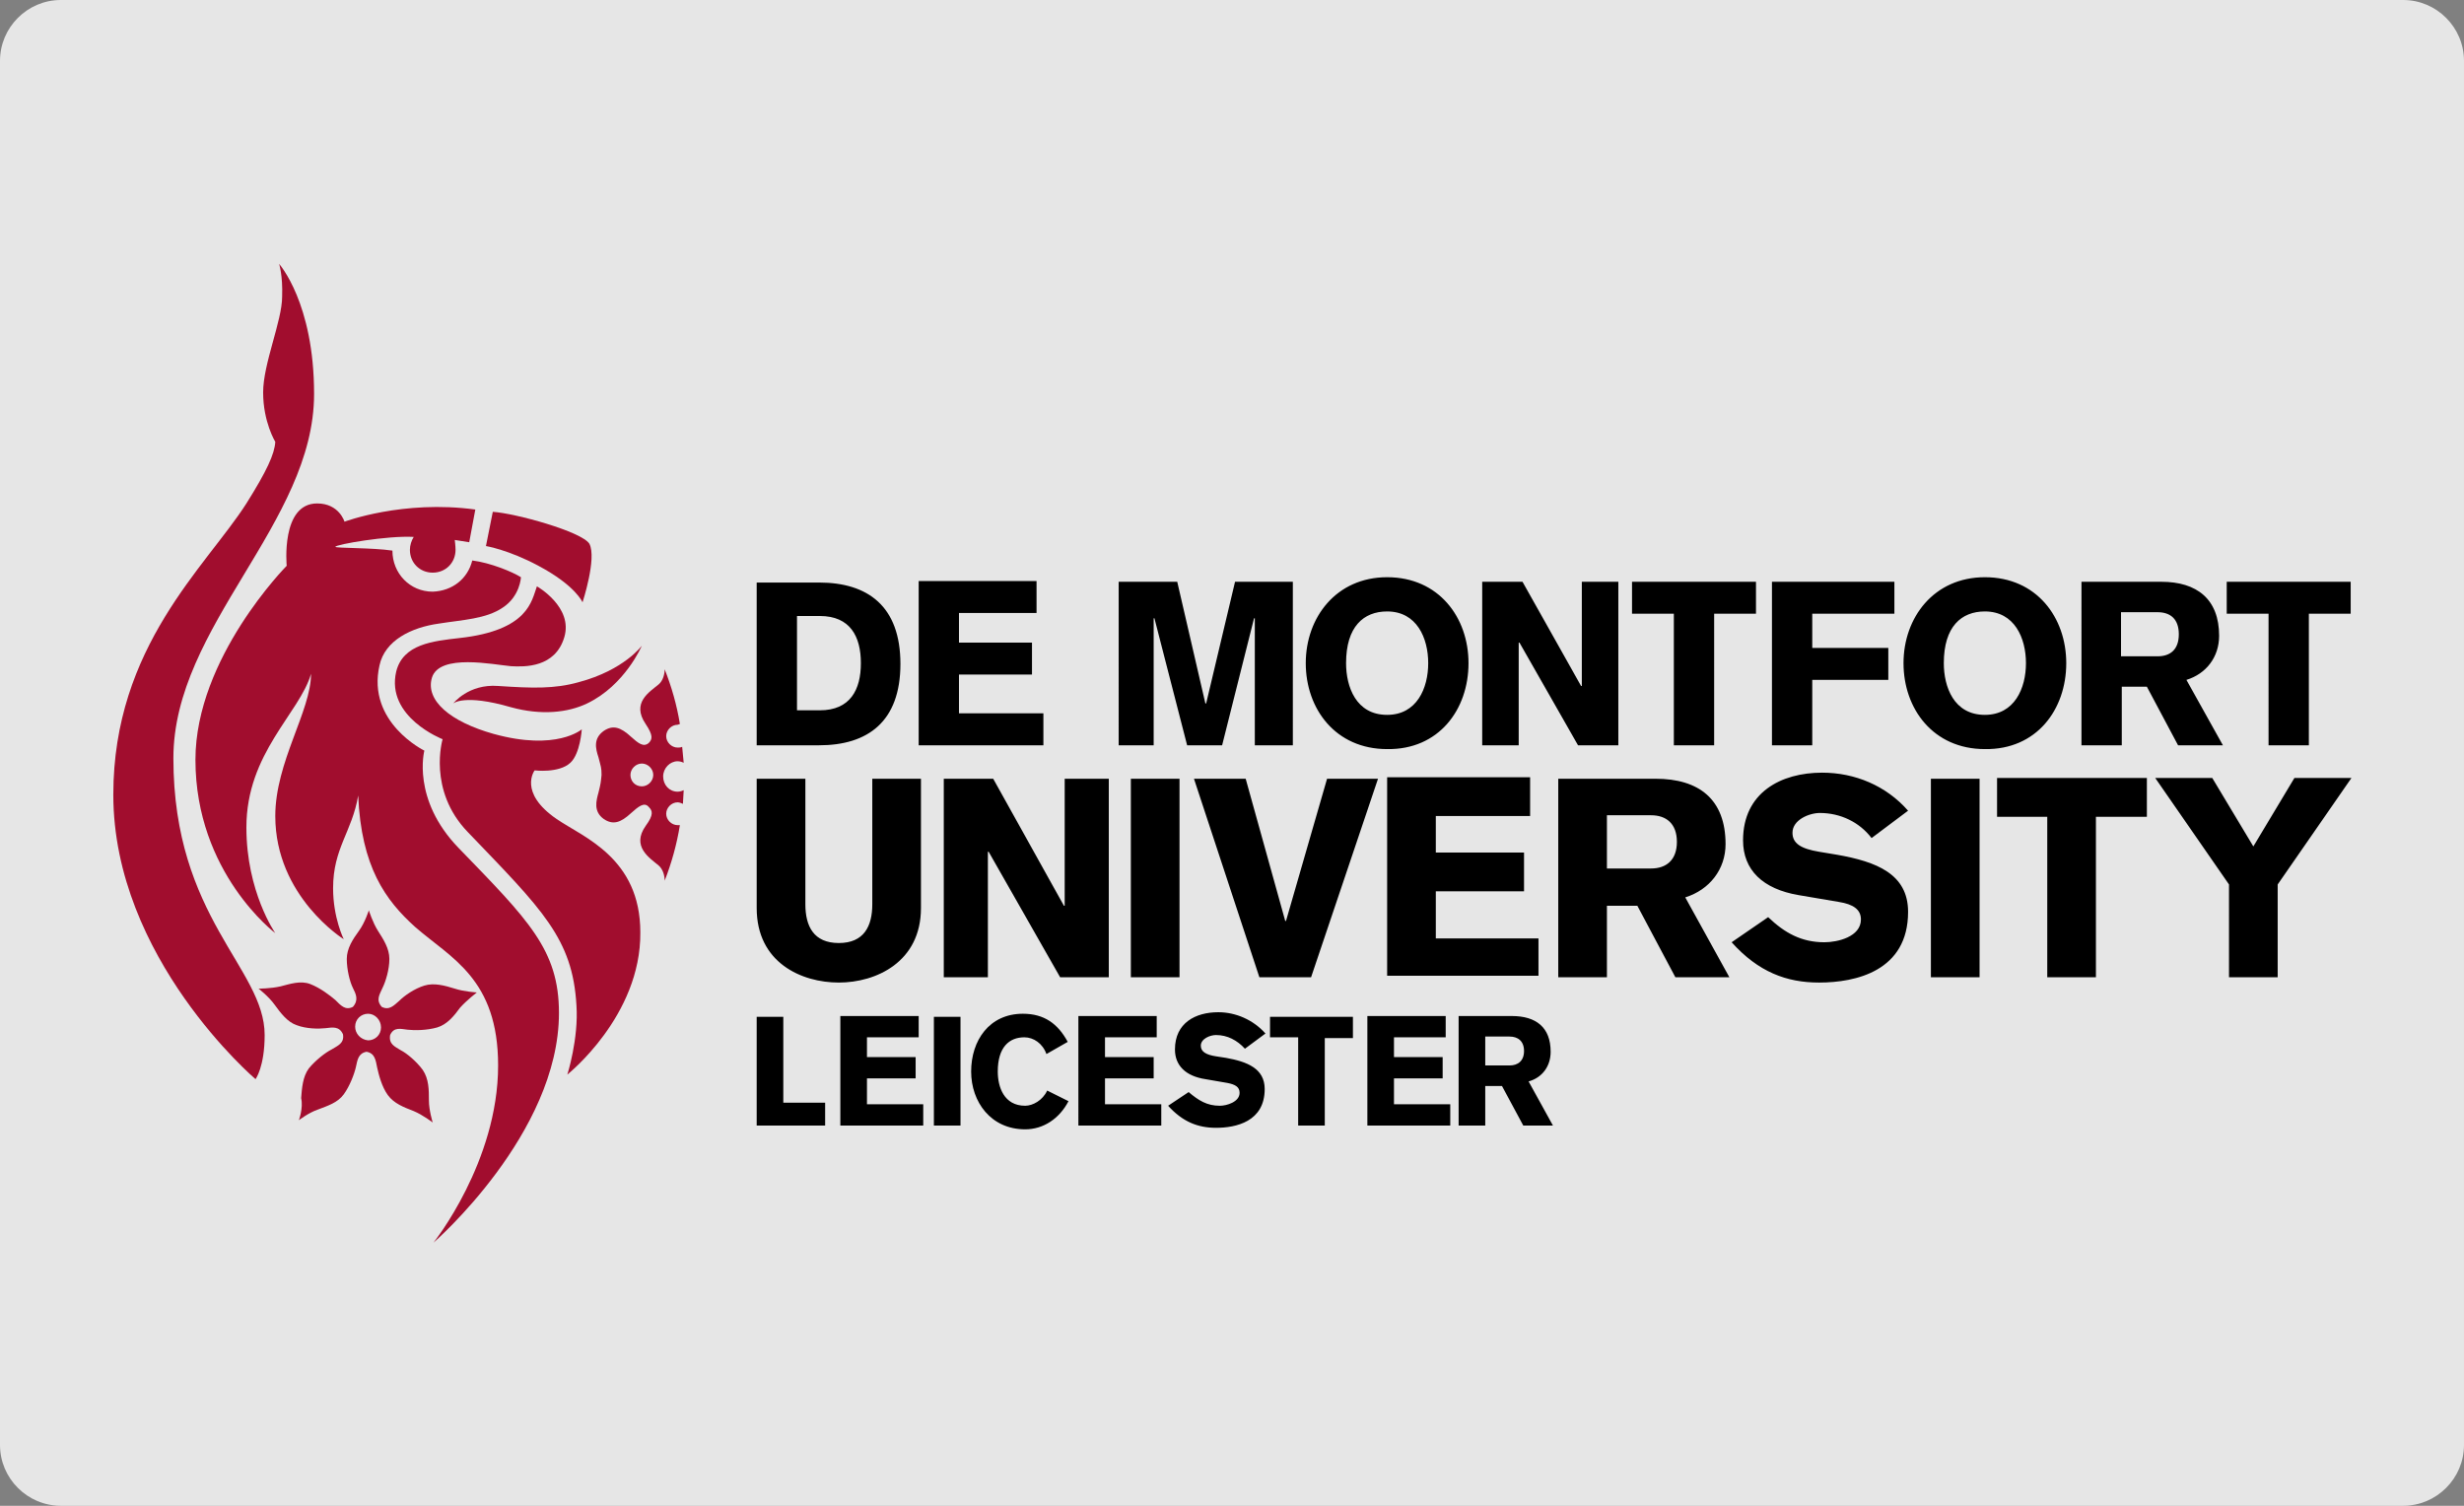
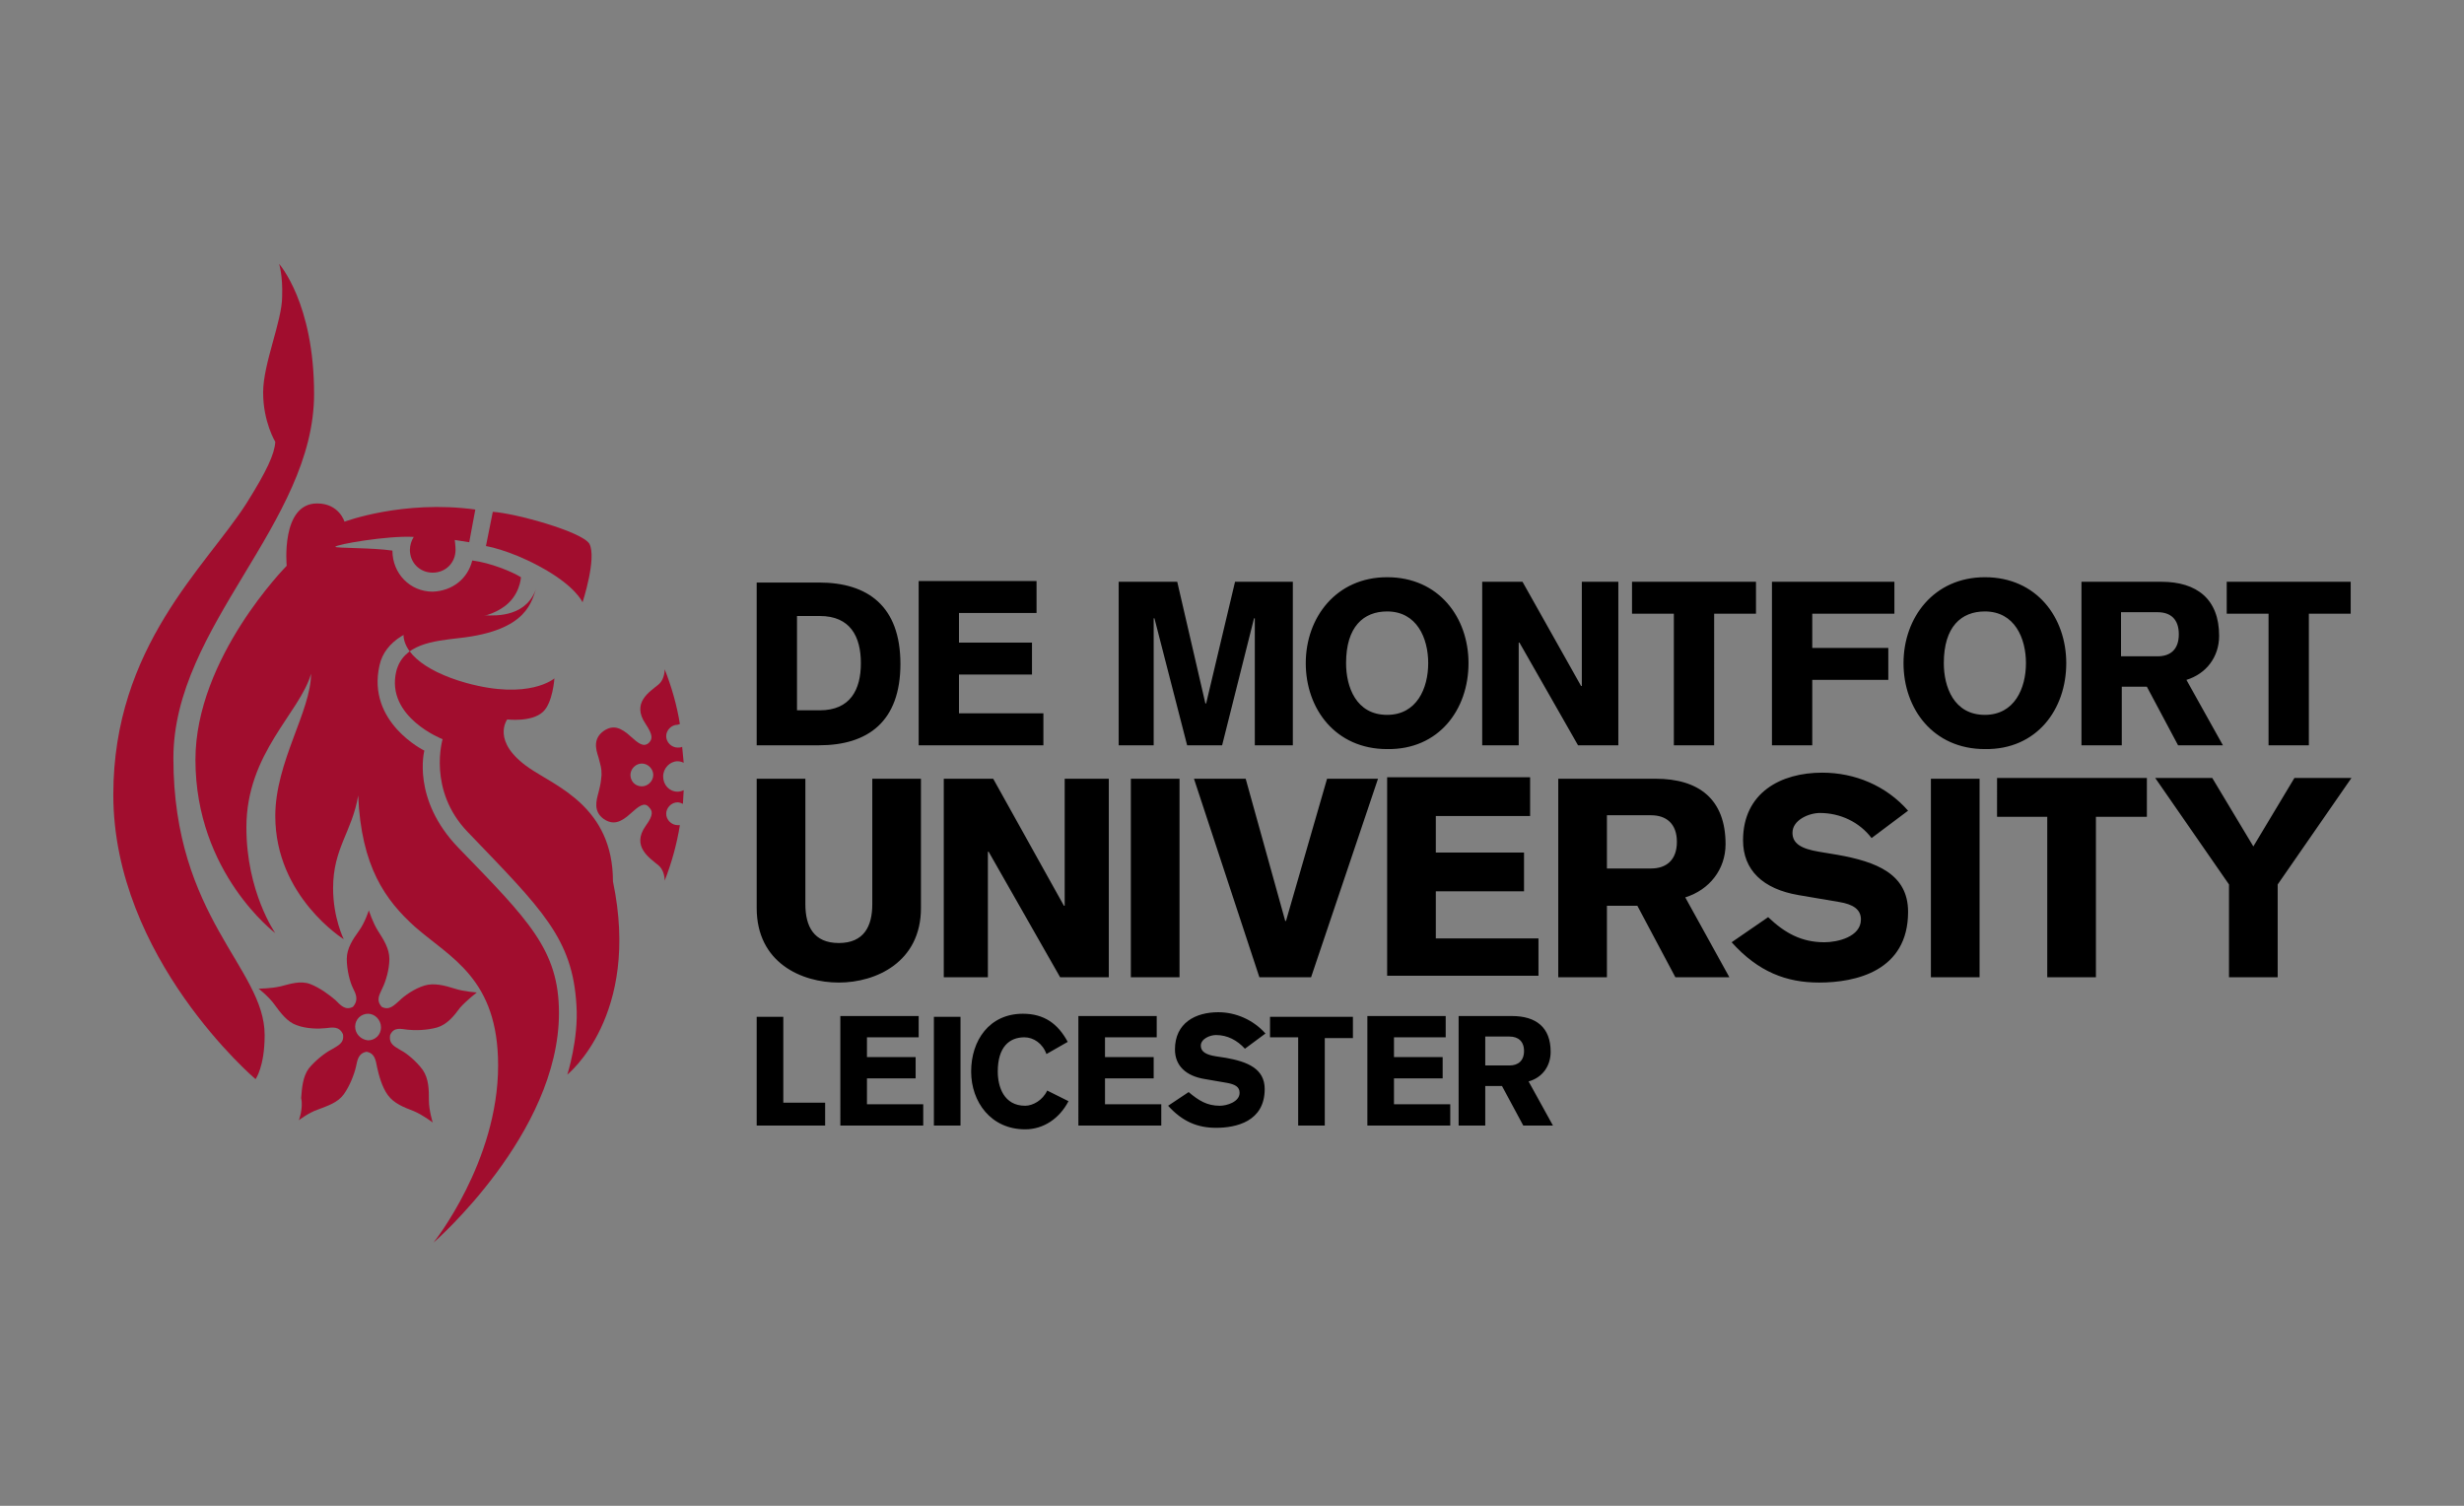
<svg xmlns="http://www.w3.org/2000/svg" version="1.1" x="0px" y="0px" viewBox="0 0 324 198" enable-background="new 0 0 324 198" xml:space="preserve">
  <rect x="0" y="0" width="324" height="198" fill="#808080" stroke="none" />
  <g id="BG_Alpha">
-     <path opacity="0.8" fill="#FFFFFF" enable-background="new    " d="M316,198H8c-4.4,0-8-3.6-8-8V8c0-4.4,3.6-8,8-8h308   c4.4,0,8,3.6,8,8v182C324,194.4,320.4,198,316,198z" />
-   </g>
+     </g>
  <g id="logo_position_examples">
    <g>
      <path fill="#A10D2E" d="M36.7,34.7c0,0,4.6,5.1,4.6,17.1c0,17-18.5,30.5-18.5,47.9c0,21,12,27.6,12,36.4c0,4.2-1.2,5.8-1.2,5.8    S14.9,126,14.9,104.5c0-19.5,12.2-30,17.5-38.3c2.7-4.3,3.7-6.5,3.8-8.1c0,0-1.6-2.6-1.6-6.5c0-3.8,2.5-9.4,2.5-12.6    C37.2,36.2,36.7,34.7,36.7,34.7" />
      <path fill="#A10D2E" d="M77.5,71.5c-1-1.6-9.7-4-12.7-4.2l-0.9,4.5c0,0,3,0.5,6.9,2.6c4.9,2.6,5.8,4.8,5.8,4.8    S78.5,73.4,77.5,71.5" />
-       <path fill="#A10D2E" d="M74.6,141.3c0,0,1.5-4.7,1.2-9.1c-0.5-8.8-4.5-12.6-14.3-22.8c-5.3-5.5-3.3-12.2-3.3-12.2    s-7.5-2.9-6.1-8.9c0.9-3.6,4.8-4,8.3-4.4c9.1-1,9.5-4.9,10.2-6.8c0,0,4.8,2.7,3.6,6.7c-1.2,4-5.2,3.9-7,3.8    c-2.3-0.2-9.4-1.7-10.4,1.5c-0.9,3,2.4,5.8,8.1,7.4c8.3,2.3,11.6-0.6,11.6-0.6s-0.2,3.2-1.5,4.4c-1.5,1.4-4.7,1-4.7,1    s-2.2,2.9,2.9,6.4c3.5,2.4,11,5.1,11,14.9C84.3,133.6,74.6,141.3,74.6,141.3" />
-       <path fill="#A10D2E" d="M59.6,92.5c0,0,2-2.6,5.9-2.3c4.5,0.3,7.4,0.4,10.6-0.5c6-1.6,8.3-4.8,8.3-4.8s-2.2,5.2-7.2,7.6    c-2.5,1.2-6,1.6-10,0.5C61,91.2,59.6,92.5,59.6,92.5" />
+       <path fill="#A10D2E" d="M74.6,141.3c0,0,1.5-4.7,1.2-9.1c-0.5-8.8-4.5-12.6-14.3-22.8c-5.3-5.5-3.3-12.2-3.3-12.2    s-7.5-2.9-6.1-8.9c0.9-3.6,4.8-4,8.3-4.4c9.1-1,9.5-4.9,10.2-6.8c-1.2,4-5.2,3.9-7,3.8    c-2.3-0.2-9.4-1.7-10.4,1.5c-0.9,3,2.4,5.8,8.1,7.4c8.3,2.3,11.6-0.6,11.6-0.6s-0.2,3.2-1.5,4.4c-1.5,1.4-4.7,1-4.7,1    s-2.2,2.9,2.9,6.4c3.5,2.4,11,5.1,11,14.9C84.3,133.6,74.6,141.3,74.6,141.3" />
      <path fill="#A10D2E" d="M62.1,73.7c2.4,0.3,5.3,1.5,6.4,2.2c0,0-0.1,2.5-2.4,4c-2.2,1.5-5.3,1.6-8.4,2.1c-3.6,0.5-7.1,2.2-7.8,5.5    c-1.7,7.5,5.9,11.2,5.9,11.2s-1.7,6.4,4.5,12.8c9.2,9.5,13.2,13.4,13.2,21.7c0,15.9-16.5,30.2-16.5,30.2s8.5-10.6,8.5-23.3    c0-11.4-6.2-14.1-10.9-18.2c-3.9-3.5-7.1-7.9-7.5-17.3c-0.8,4.8-3.3,6.9-3.3,12.2c0,3.9,1.4,6.7,1.4,6.7s-9-5.6-9-16.2    c0-7.1,4.7-13.8,4.7-18.7c-1.5,5.2-8.5,10.4-8.5,20.2c0,8.5,3.8,13.9,3.8,13.9s-10.5-7.9-10.5-22.8c0-13.4,12-25.5,12-25.5    s-0.8-8.2,4-8.2c2.9,0,3.6,2.4,3.6,2.4S53,65.7,62.5,67l-0.8,4.3L59.8,71c0,0,0.1,0.8,0.1,1.3c0,1.7-1.3,3-3,3c-1.7,0-3-1.3-3-3    c0-0.6,0.2-1.2,0.5-1.7c-3.4-0.2-10.3,1-10.3,1.3c0,0.2,4.8,0.1,7.5,0.5c0,3,2.3,5.4,5.3,5.4C59.5,77.7,61.5,76.1,62.1,73.7" />
      <path fill="#A10D2E" d="M46.7,135c0-1,0.8-1.7,1.7-1.7c0.9,0,1.7,0.8,1.7,1.8c0,1-0.8,1.7-1.7,1.7C47.4,136.7,46.7,135.9,46.7,135     M39.3,147.3c0,0,1.3-1,2.5-1.4c1.3-0.5,2.6-0.9,3.4-2c0.8-1.1,1.4-2.7,1.6-3.6c0.2-0.9,0.3-1.8,1.4-2c1.1,0.2,1.2,1.1,1.4,2.1    c0.2,0.9,0.6,2.5,1.4,3.6c0.8,1.1,2.1,1.6,3.4,2.1c1.2,0.5,2.5,1.5,2.5,1.5s-0.5-1.6-0.5-2.9c0-1.4,0-2.8-0.8-4    c-0.8-1.1-2.1-2.2-2.9-2.6c-0.8-0.5-1.6-0.8-1.4-2c0.5-1.1,1.4-0.8,2.3-0.7c0.9,0.1,2.5,0.1,3.9-0.3c1.3-0.4,2.2-1.5,3-2.6    c0.9-1,2.2-2,2.2-2s-1.7-0.1-2.9-0.5c-1.3-0.4-2.7-0.8-4-0.4c-1.3,0.4-2.6,1.3-3.3,2c-0.7,0.6-1.3,1.3-2.3,0.8    c-0.8-0.9-0.3-1.6,0.1-2.5c0.4-0.8,0.9-2.4,0.9-3.8c0-1.4-0.8-2.6-1.5-3.7c-0.7-1.1-1.2-2.7-1.2-2.7s-0.5,1.6-1.3,2.7    c-0.8,1.1-1.6,2.3-1.6,3.7c0,1.4,0.4,3,0.8,3.8c0.4,0.8,0.8,1.6,0,2.5c-1,0.5-1.6-0.2-2.3-0.9c-0.7-0.6-2-1.6-3.3-2.1    c-1.3-0.5-2.7,0-3.9,0.3c-1.3,0.3-2.9,0.3-2.9,0.3s1.3,1,2.1,2.1c0.8,1.1,1.7,2.3,2.9,2.7c1.3,0.5,2.9,0.5,3.8,0.4    c0.9-0.1,1.8-0.3,2.3,0.8c0.2,1.2-0.7,1.5-1.5,2c-0.8,0.4-2.1,1.4-3,2.5c-0.8,1.1-0.9,2.6-1,3.9C39.9,145.7,39.3,147.3,39.3,147.3    " />
      <path fill="#A10D2E" d="M82.9,101.9c0-0.8,0.7-1.5,1.5-1.5c0.8,0,1.5,0.7,1.5,1.5c0,0.8-0.7,1.5-1.5,1.5    C83.5,103.4,82.9,102.7,82.9,101.9 M89.7,98.2c-0.2,0.1-0.4,0.1-0.6,0.1c-0.8,0-1.5-0.7-1.5-1.5c0-0.8,0.7-1.5,1.5-1.5l0.3-0.1    c-0.4-2.5-1.1-4.9-2-7.2c0,0.6-0.2,1.5-0.8,2c-1.2,1-3.6,2.4-1.7,5.2c1,1.5,0.9,2,0.4,2.5c-0.7,0.6-1.4,0-2.3-0.8    c-1.4-1.3-2.4-1.6-3.6-0.8c-1.4,1-1.1,2.3-0.7,3.5c0.3,1.2,0.4,1.3,0.4,2.3c-0.1,1-0.1,1.1-0.4,2.3c-0.3,1.1-0.7,2.5,0.7,3.5    c1.2,0.8,2.2,0.5,3.6-0.8c0.9-0.8,1.7-1.5,2.3-0.8c0.5,0.5,0.7,1-0.4,2.5c-1.9,2.7,0.5,4.2,1.7,5.2c0.6,0.5,0.8,1.4,0.8,2    c0.9-2.3,1.6-4.8,2-7.3l-0.3,0c-0.8,0-1.5-0.7-1.5-1.5c0-0.8,0.7-1.5,1.5-1.5c0.2,0,0.5,0.1,0.7,0.2l0.1-1.8    c-0.2,0.1-0.5,0.2-0.8,0.2c-1.1,0-1.9-0.9-1.9-2c0-1.1,0.9-2,1.9-2c0.3,0,0.6,0.1,0.8,0.2L89.7,98.2z" />
      <path d="M99.5,98h8.2c6.4,0,10.7-3.1,10.7-10.7c0-7.6-4.3-10.7-10.7-10.7h-8.2V98z M104.8,81h3c4,0,5.4,2.7,5.4,6.2    c0,3.5-1.4,6.2-5.4,6.2h-3V81z M137.2,98v-4.2h-11.1v-5.1h9.6v-4.2h-9.6v-3.9h10.2v-4.2h-15.5V98H137.2z M146.9,98h4.8V81.3h0.1    l4.3,16.7h4.6l4.2-16.7h0.1V98h5V76.5h-7.6l-3.8,16h-0.1l-3.7-16h-7.7V98z M187.8,87.2c0,3.3-1.5,6.8-5.4,6.8    c-4.1,0-5.4-3.7-5.4-6.8c0-4.8,2.3-6.8,5.4-6.8C186.3,80.4,187.8,83.9,187.8,87.2 M193.1,87.2c0-6-3.9-11.3-10.7-11.3    c-6.7,0-10.7,5.3-10.7,11.3c0,6,3.9,11.3,10.7,11.3C189.2,98.6,193.1,93.3,193.1,87.2 M194.9,98h4.8V84.5h0.1l7.7,13.5h5.3V76.5    H208v13.7h-0.1l-7.7-13.7h-5.3V98z M214.6,80.7h5.5V98h5.3V80.7h5.5v-4.2h-16.3V80.7z M233,98h5.3v-8.6h10v-4.2h-10v-4.5h10.8    v-4.2H233V98z M266.4,87.2c0,3.3-1.5,6.8-5.4,6.8c-4.1,0-5.4-3.7-5.4-6.8c0-4.8,2.3-6.8,5.4-6.8C264.9,80.4,266.4,83.9,266.4,87.2     M271.7,87.2c0-6-3.9-11.3-10.7-11.3c-6.7,0-10.7,5.3-10.7,11.3c0,6,3.9,11.3,10.7,11.3C267.8,98.6,271.7,93.3,271.7,87.2     M278.9,80.5h4.8c1.7,0,2.8,0.9,2.8,2.9c0,2-1.1,2.9-2.8,2.9h-4.8V80.5z M273.7,98h5.3v-7.7h3.3l4.1,7.7h5.9l-4.8-8.6    c2.6-0.8,4.3-3,4.3-5.8c0-4.8-2.9-7.1-7.6-7.1h-10.5V98z M292.8,80.7h5.5V98h5.3V80.7h5.5v-4.2h-16.3V80.7z" />
      <path d="M121.1,102.4h-6.4v16.5c0,2.9-1.1,5.1-4.4,5.1c-3.3,0-4.4-2.2-4.4-5.1v-16.5h-6.4v17c0,7.2,5.9,9.8,10.8,9.8    c4.9,0,10.8-2.7,10.8-9.8V102.4z M124.1,128.5h5.8V112h0.1l9.4,16.5h6.4v-26.1h-5.8v16.7h-0.1l-9.3-16.7h-6.5V128.5z M148.7,128.5    h6.4v-26.1h-6.4V128.5z M165.6,128.5h6.8l8.8-26.1h-6.7l-5.4,18.7H169l-5.2-18.7H157L165.6,128.5z M202.3,128.5v-5.1h-13.5v-6.2    h11.6v-5.1h-11.6v-4.8h12.4v-5.1h-18.8v26.1H202.3z M211.3,107.2h5.8c2,0,3.4,1.1,3.4,3.5c0,2.4-1.4,3.5-3.4,3.5h-5.8V107.2z     M204.9,128.5h6.4v-9.4h4l5,9.4h7.1l-5.8-10.5c3.2-1,5.3-3.7,5.3-7c0-5.9-3.5-8.6-9.2-8.6h-12.8V128.5z M227.7,123.9    c3.5,3.9,7.2,5.3,11.5,5.3c4.8,0,11.7-1.5,11.7-9.3c0-5-4.2-6.6-9.3-7.5l-2.4-0.4c-2.4-0.4-3.5-1.1-3.5-2.5c0-1.7,2.2-2.6,3.6-2.6    c2.7,0,5.2,1.2,6.8,3.3l4.8-3.6c-2.9-3.3-7-5-11.3-5c-5.4,0-10.4,2.6-10.4,8.9c0,3.9,2.6,6.4,7.3,7.2l5.3,0.9    c1.9,0.3,2.9,1,2.9,2.3c0,2.3-3.1,3-4.8,3c-3,0-5.2-1.2-7.4-3.3L227.7,123.9z M253.9,128.5h6.4v-26.1h-6.4V128.5z M262.5,107.4    h6.7v21.1h6.4v-21.1h6.7v-5.1h-19.7V107.4z M293.1,128.5h6.4v-12.2l9.7-14h-7.5l-5.4,9l-5.4-9h-7.5l9.7,14V128.5z" />
      <path d="M99.5,148h9v-3H103v-11.3h-3.5V148z M121.4,148v-2.8H114v-3.4h6.4V139H114v-2.6h6.8v-2.8h-10.3V148H121.4z M122.8,148h3.5    v-14.3h-3.5V148z M140.4,137c-1.3-2.4-3.1-3.7-5.9-3.7c-4.4,0-6.8,3.5-6.8,7.6c0,4,2.6,7.6,7.1,7.6c2.4,0,4.5-1.4,5.7-3.7    l-2.8-1.4c-0.6,1.3-1.9,2-2.9,2c-2.8,0-3.6-2.5-3.6-4.5c0-3.2,1.5-4.5,3.5-4.5c1.2,0,2.4,0.8,2.9,2.2L140.4,137z M152.7,148v-2.8    h-7.4v-3.4h6.4V139h-6.4v-2.6h6.8v-2.8h-10.3V148H152.7z M153.6,145.4c1.9,2.1,3.9,2.9,6.3,2.9c2.6,0,6.4-0.8,6.4-5.1    c0-2.7-2.3-3.6-5.1-4.1l-1.3-0.2c-1.3-0.2-2-0.6-2-1.4c0-0.9,1.2-1.4,2-1.4c1.5,0,2.8,0.7,3.8,1.8l2.7-2c-1.6-1.8-3.9-2.8-6.2-2.8    c-3,0-5.7,1.4-5.7,4.9c0,2.1,1.4,3.5,4,3.9l2.9,0.5c1,0.2,1.6,0.5,1.6,1.3c0,1.2-1.7,1.7-2.6,1.7c-1.7,0-2.8-0.7-4.1-1.8    L153.6,145.4z M167,136.4h3.7V148h3.5v-11.5h3.7v-2.8H167V136.4z M190.7,148v-2.8h-7.4v-3.4h6.4V139h-6.4v-2.6h6.8v-2.8h-10.3V148    H190.7z M195.3,136.3h3.2c1.1,0,1.9,0.6,1.9,1.9c0,1.3-0.8,1.9-1.9,1.9h-3.2V136.3z M191.8,148h3.5v-5.2h2.2l2.8,5.2h3.9l-3.2-5.8    c1.8-0.5,2.9-2,2.9-3.9c0-3.2-1.9-4.7-5.1-4.7h-7V148z" />
    </g>
  </g>
</svg>